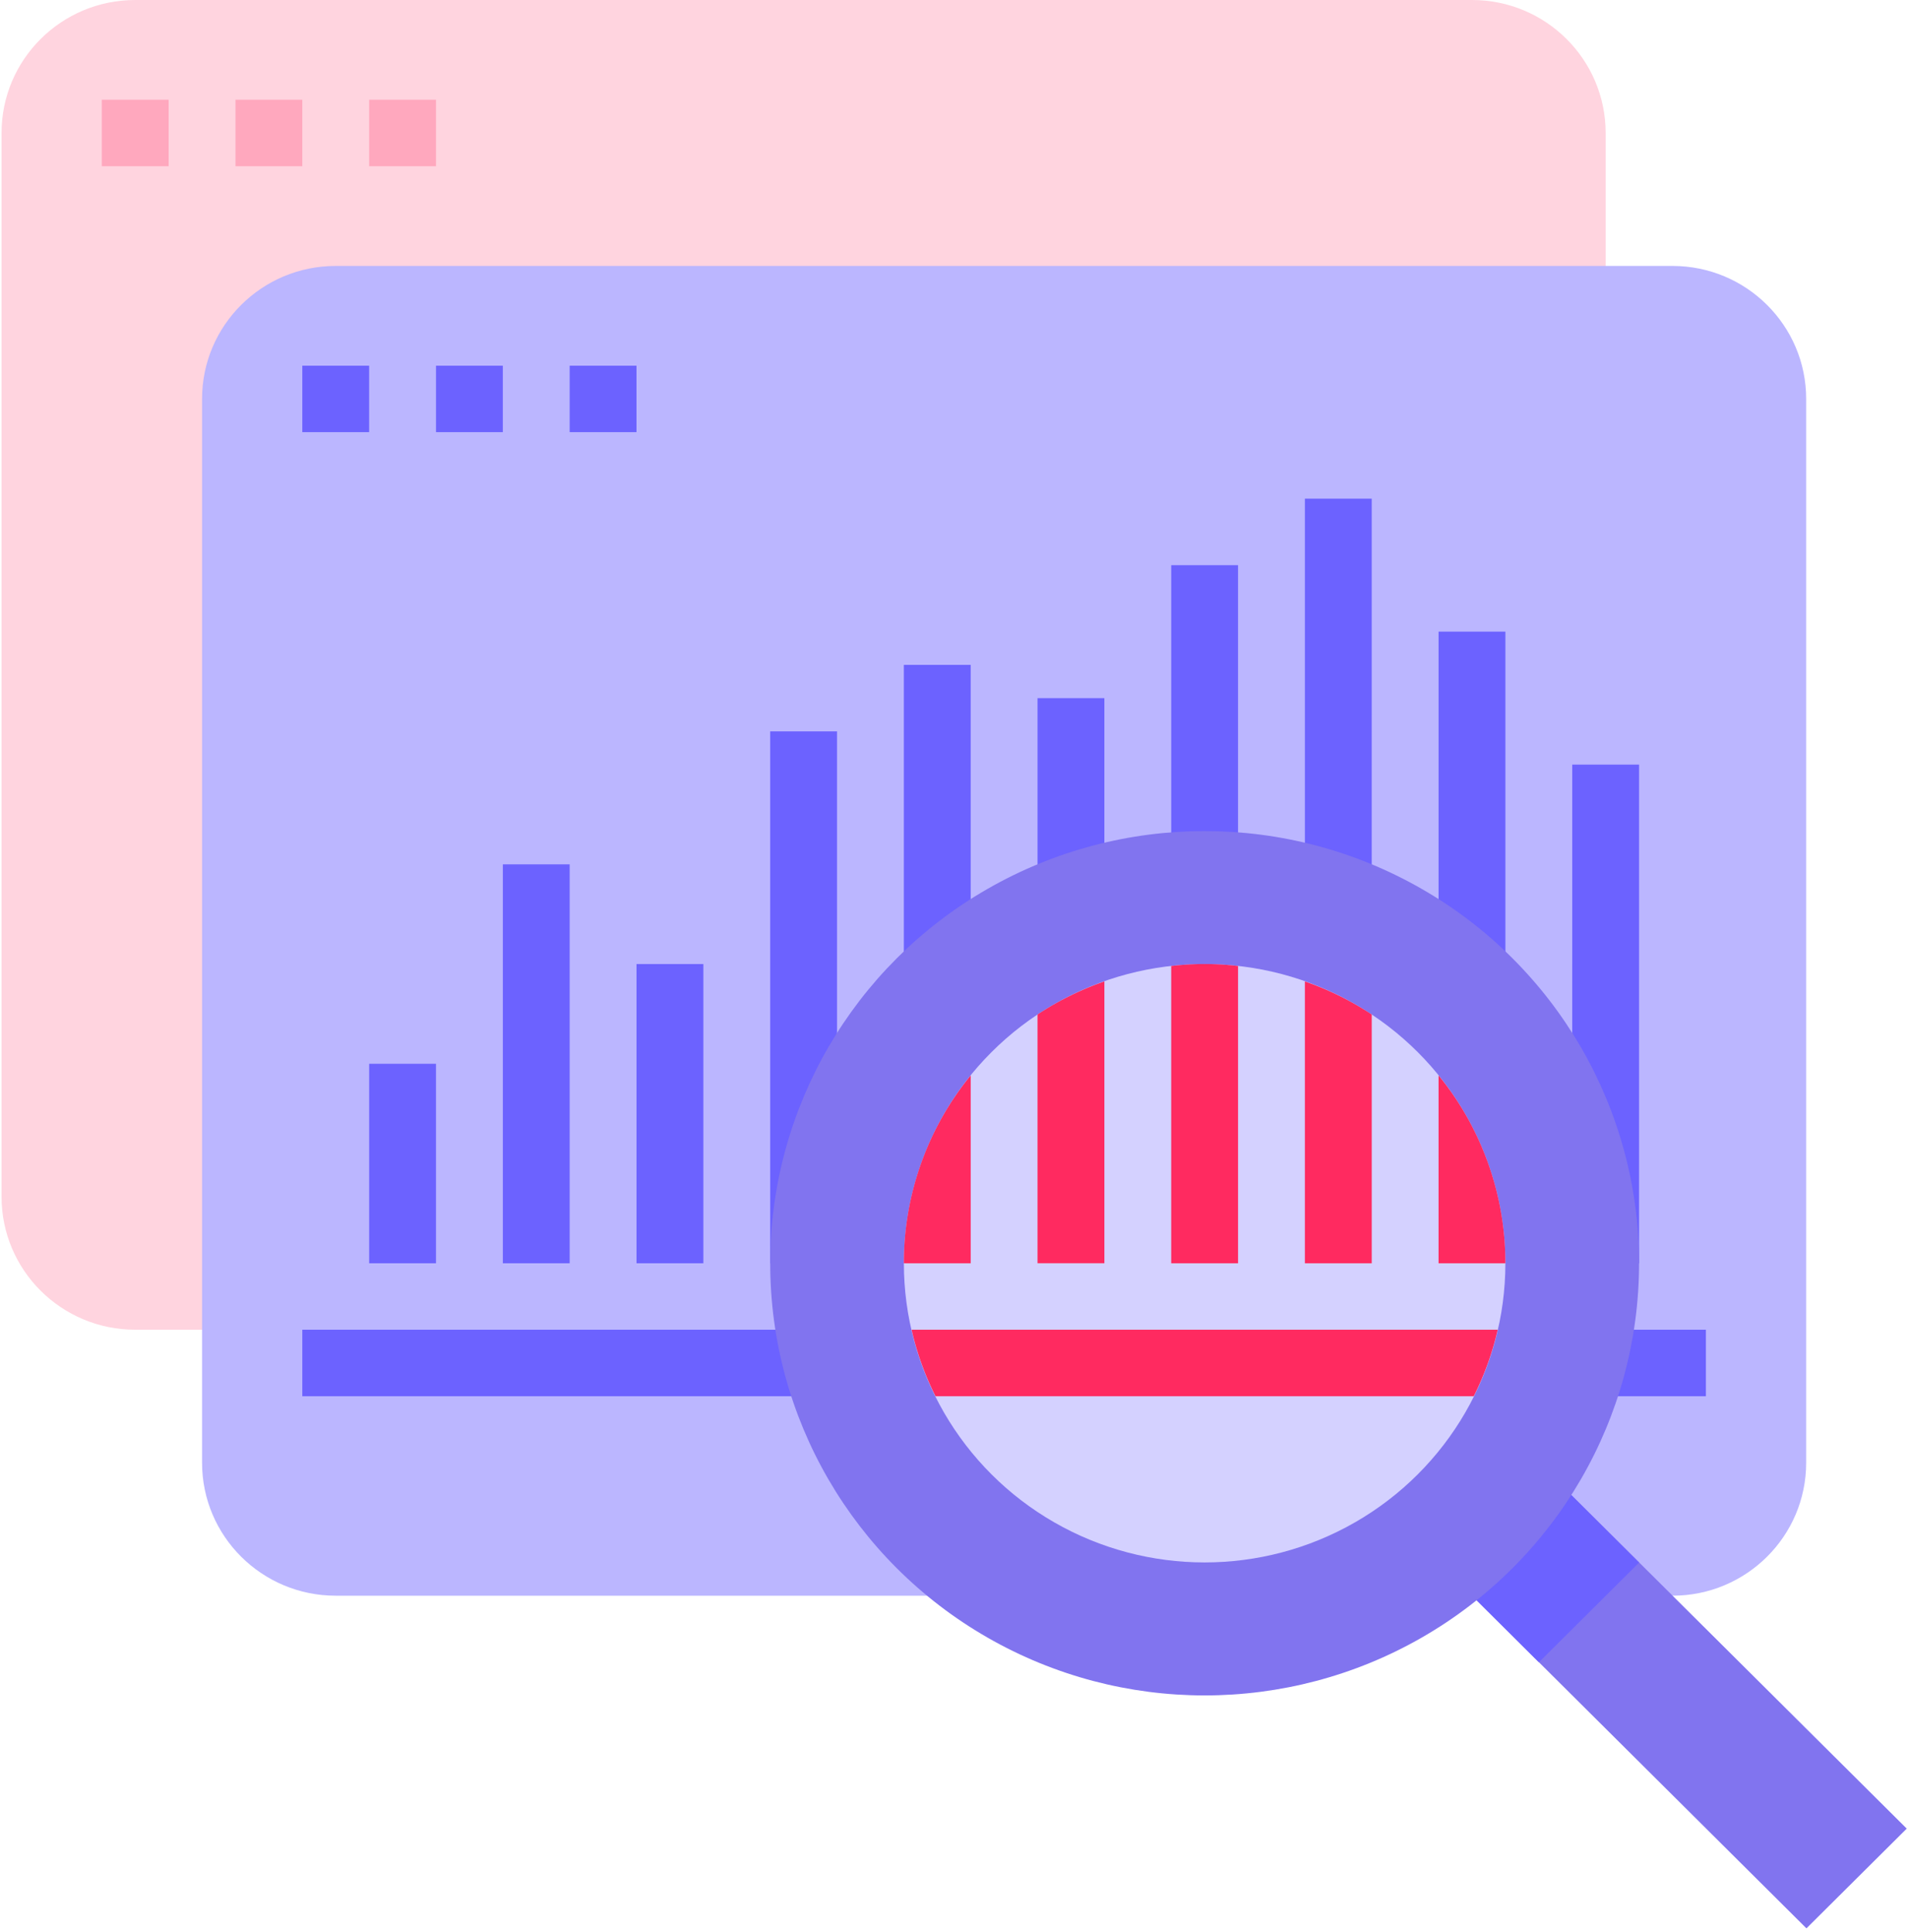
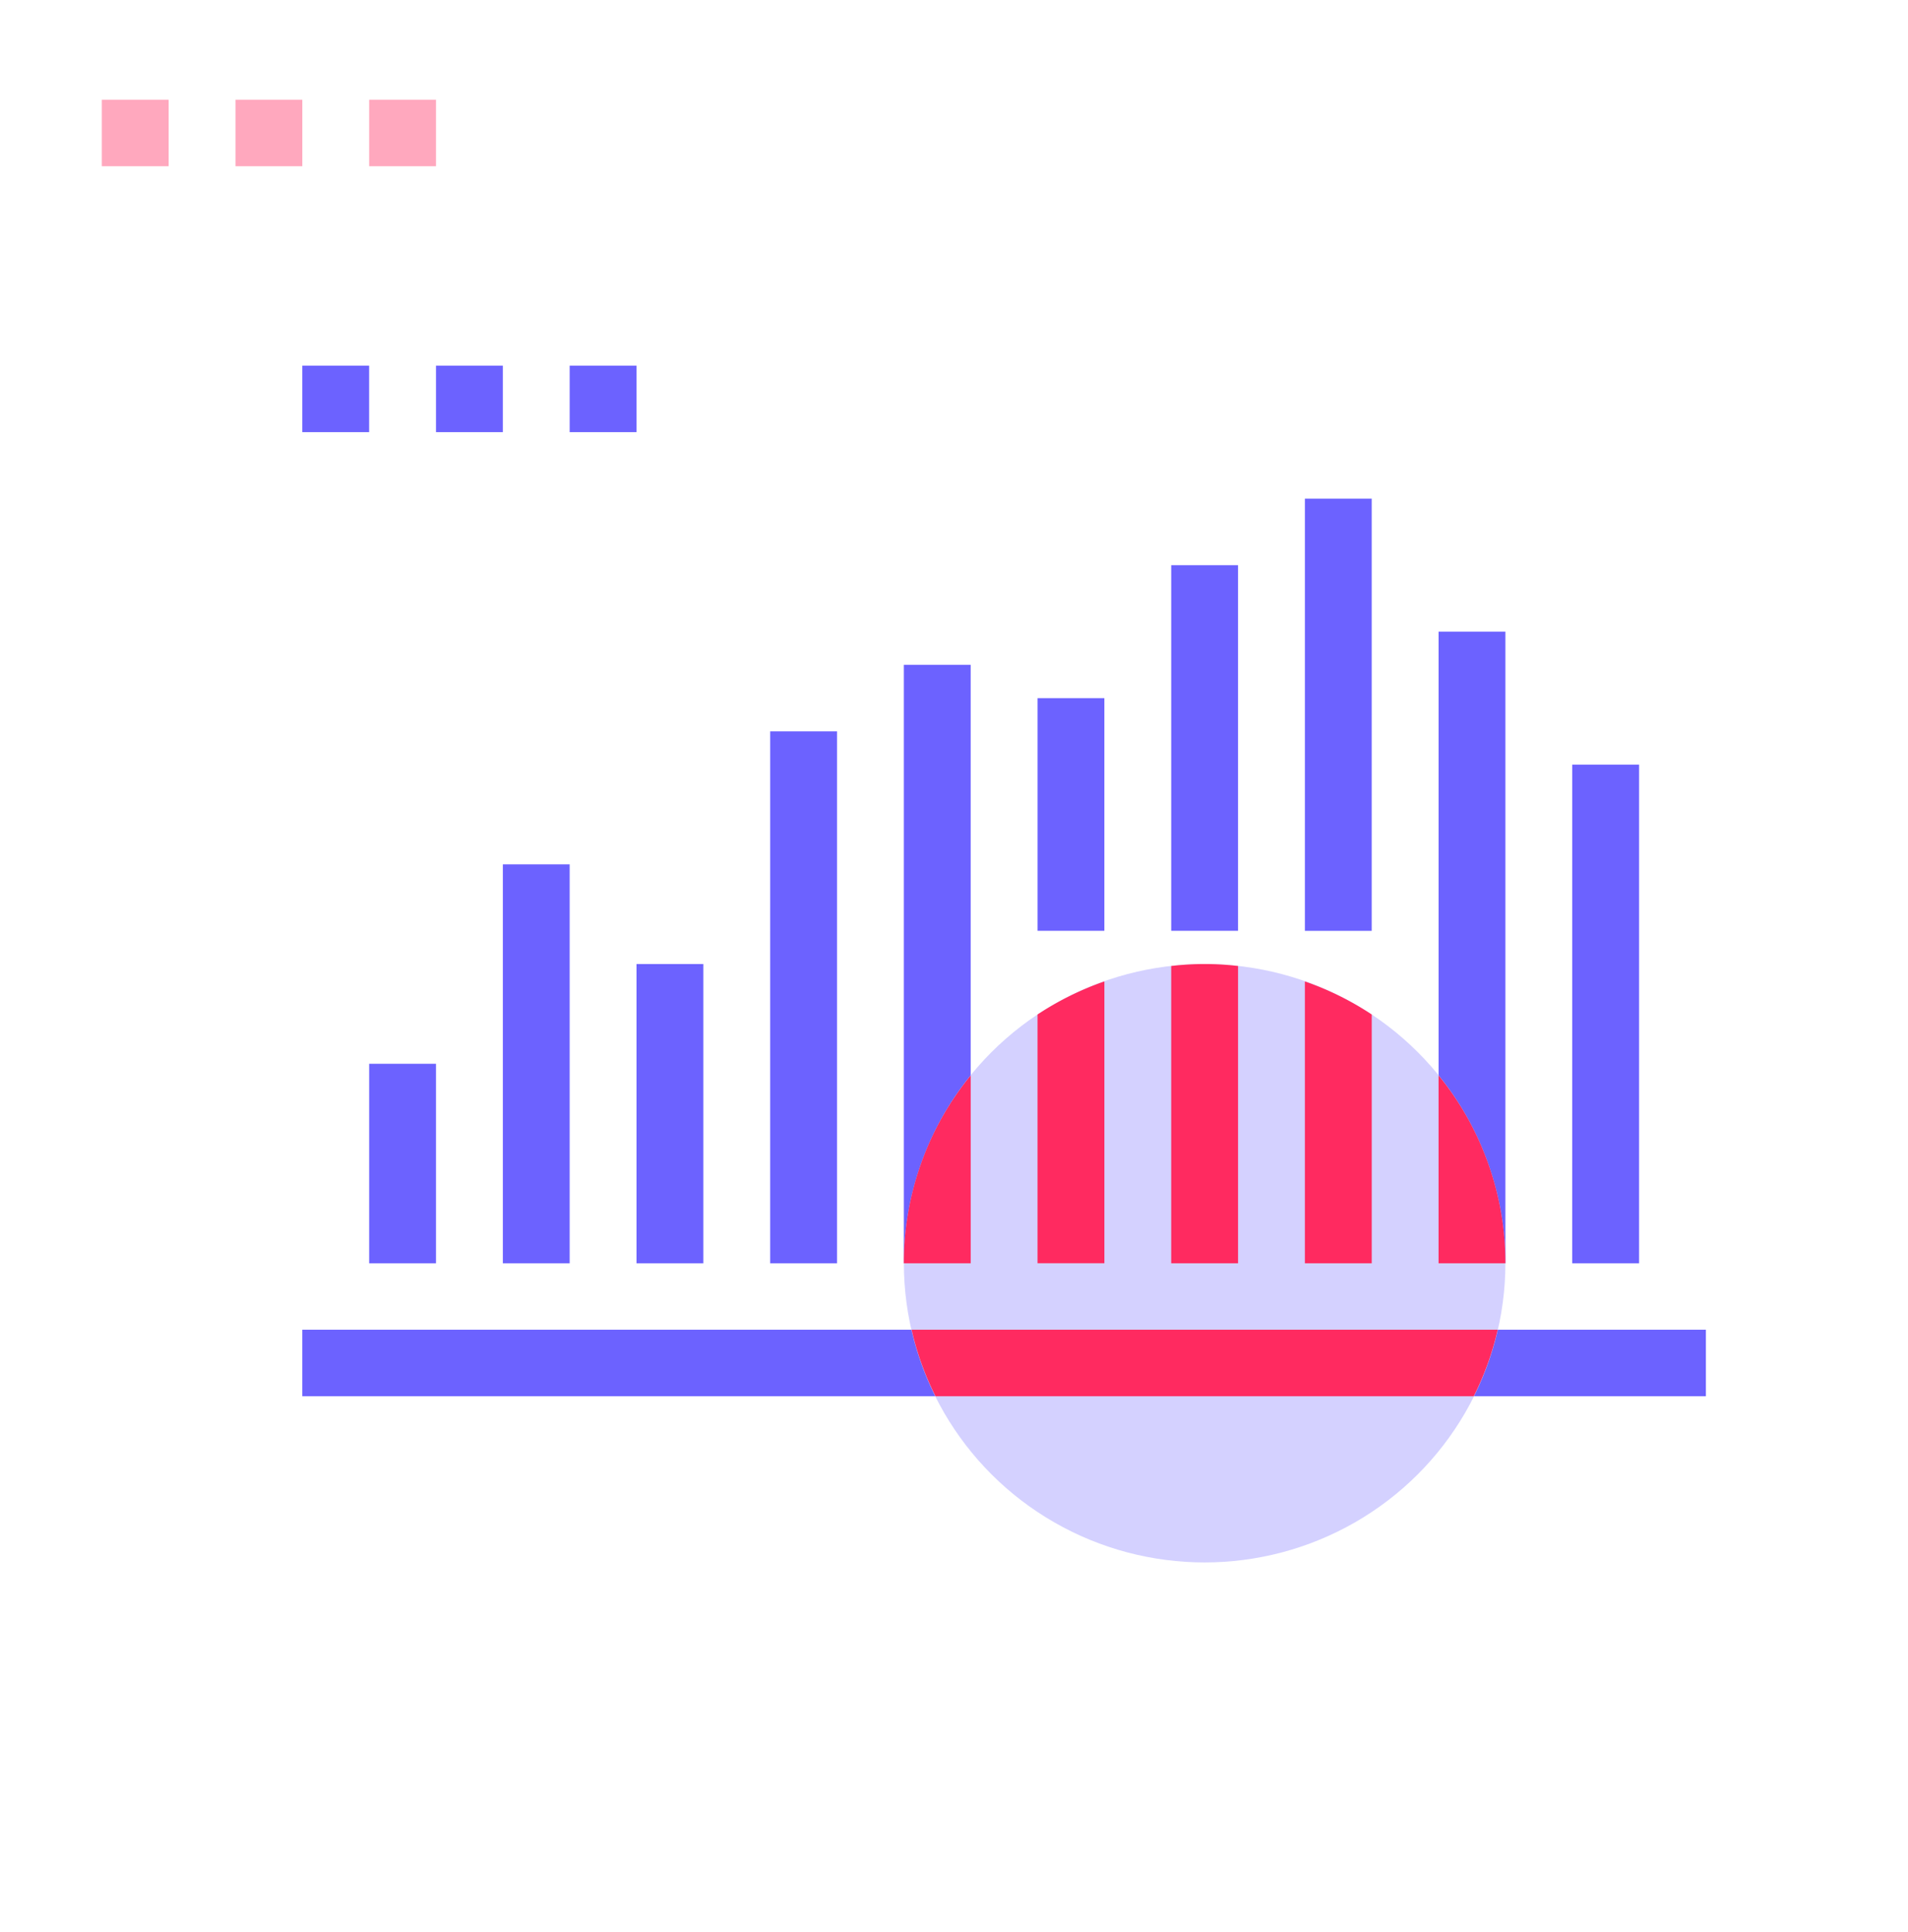
<svg xmlns="http://www.w3.org/2000/svg" width="81" height="82" viewBox="0 0 81 82" version="1.1">
  <title>1</title>
  <g id="Home-Page" stroke="none" stroke-width="1" fill="none" fill-rule="evenodd">
    <g id="Home-page" transform="translate(-375 -980)">
      <g id="Provenr-results" transform="translate(0 840)">
        <g id="Group-8">
          <g id="Group-2" transform="translate(374 139)">
            <g id="1" transform="translate(1 1)">
-               <path d="M5.74 0h56.75c3.134 0 5.674 2.527 5.674 5.644v45.153c0 3.117-2.54 5.644-5.674 5.644H5.74c-3.133 0-5.674-2.527-5.674-5.644V5.644C.066 2.527 2.606 0 5.741 0z" id="Path" fill="#FFD4DF" />
              <path id="Rectangle" fill="#FFA8BE" d="M4.322 4.233h2.837v2.822H4.322zm5.675 0h2.837v2.822H9.997zm5.675 0h2.837v2.822h-2.837z" />
-               <path d="M14.253 11.288h56.749c3.134 0 5.675 2.527 5.675 5.644v45.154c0 3.117-2.541 5.644-5.675 5.644H14.253c-3.134 0-5.675-2.527-5.675-5.644V16.932c0-3.117 2.54-5.644 5.675-5.644z" id="Path" fill="#BBB6FF" />
              <path id="Rectangle" fill="#6C62FF" d="M12.834 15.521h2.837v2.822h-2.837zm5.675 0h2.837v2.822h-2.837zm5.675 0h2.837v2.822h-2.837zm-11.35 40.92H72.42v2.822H12.834zm2.838-11.288h2.837v8.466h-2.837zm5.675-8.466h2.837v16.932h-2.837zm5.675 4.233h2.837v12.699h-2.837zm5.675-9.877h2.837V53.62h-2.837zm5.674-2.822h2.837V53.62h-2.837zm5.675 1.411h2.837v9.877h-2.837zm5.675-5.644h2.837v15.521h-2.837zm5.675-2.822h2.837V39.51h-2.837zm5.675 5.644h2.837v26.81h-2.837zm5.675 5.644h2.837V53.62h-2.837z" />
-               <path id="Rectangle" fill="#8174EF" transform="rotate(135 70.305 71.267)" d="M67.27 59.253l6.004.017.065 24.011-6.003-.016z" />
-               <path id="Rectangle" fill="#6C62FF" transform="rotate(135 64.62 65.618)" d="M61.607 61.608l6.003.016.022 8.004-6.003-.016z" />
-               <ellipse id="Oval" fill="#8174EF" cx="51.14" cy="53.619" rx="18.443" ry="18.344" />
              <ellipse id="Oval" fill="#D4D1FF" cx="51.14" cy="53.619" rx="12.768" ry="12.699" />
              <path d="M38.7 56.441a12.49 12.49 0 0 0 1.015 2.822h22.85a12.5 12.5 0 0 0 1.016-2.822H38.699zm13.859-2.821V41.002a12.086 12.086 0 0 0-2.838 0V53.62h2.838zm-5.675 0V41.657c-1.002.349-1.954.82-2.838 1.404v10.557h2.838zm11.35 0V43.061a12.728 12.728 0 0 0-2.838-1.404V53.62h2.838zm-17.025-7.974a12.597 12.597 0 0 0-2.838 7.974h2.838v-7.974zM61.07 53.62h2.838a12.599 12.599 0 0 0-2.837-7.974v7.973z" id="Path" fill="#FF2A60" />
            </g>
          </g>
        </g>
      </g>
    </g>
  </g>
</svg>